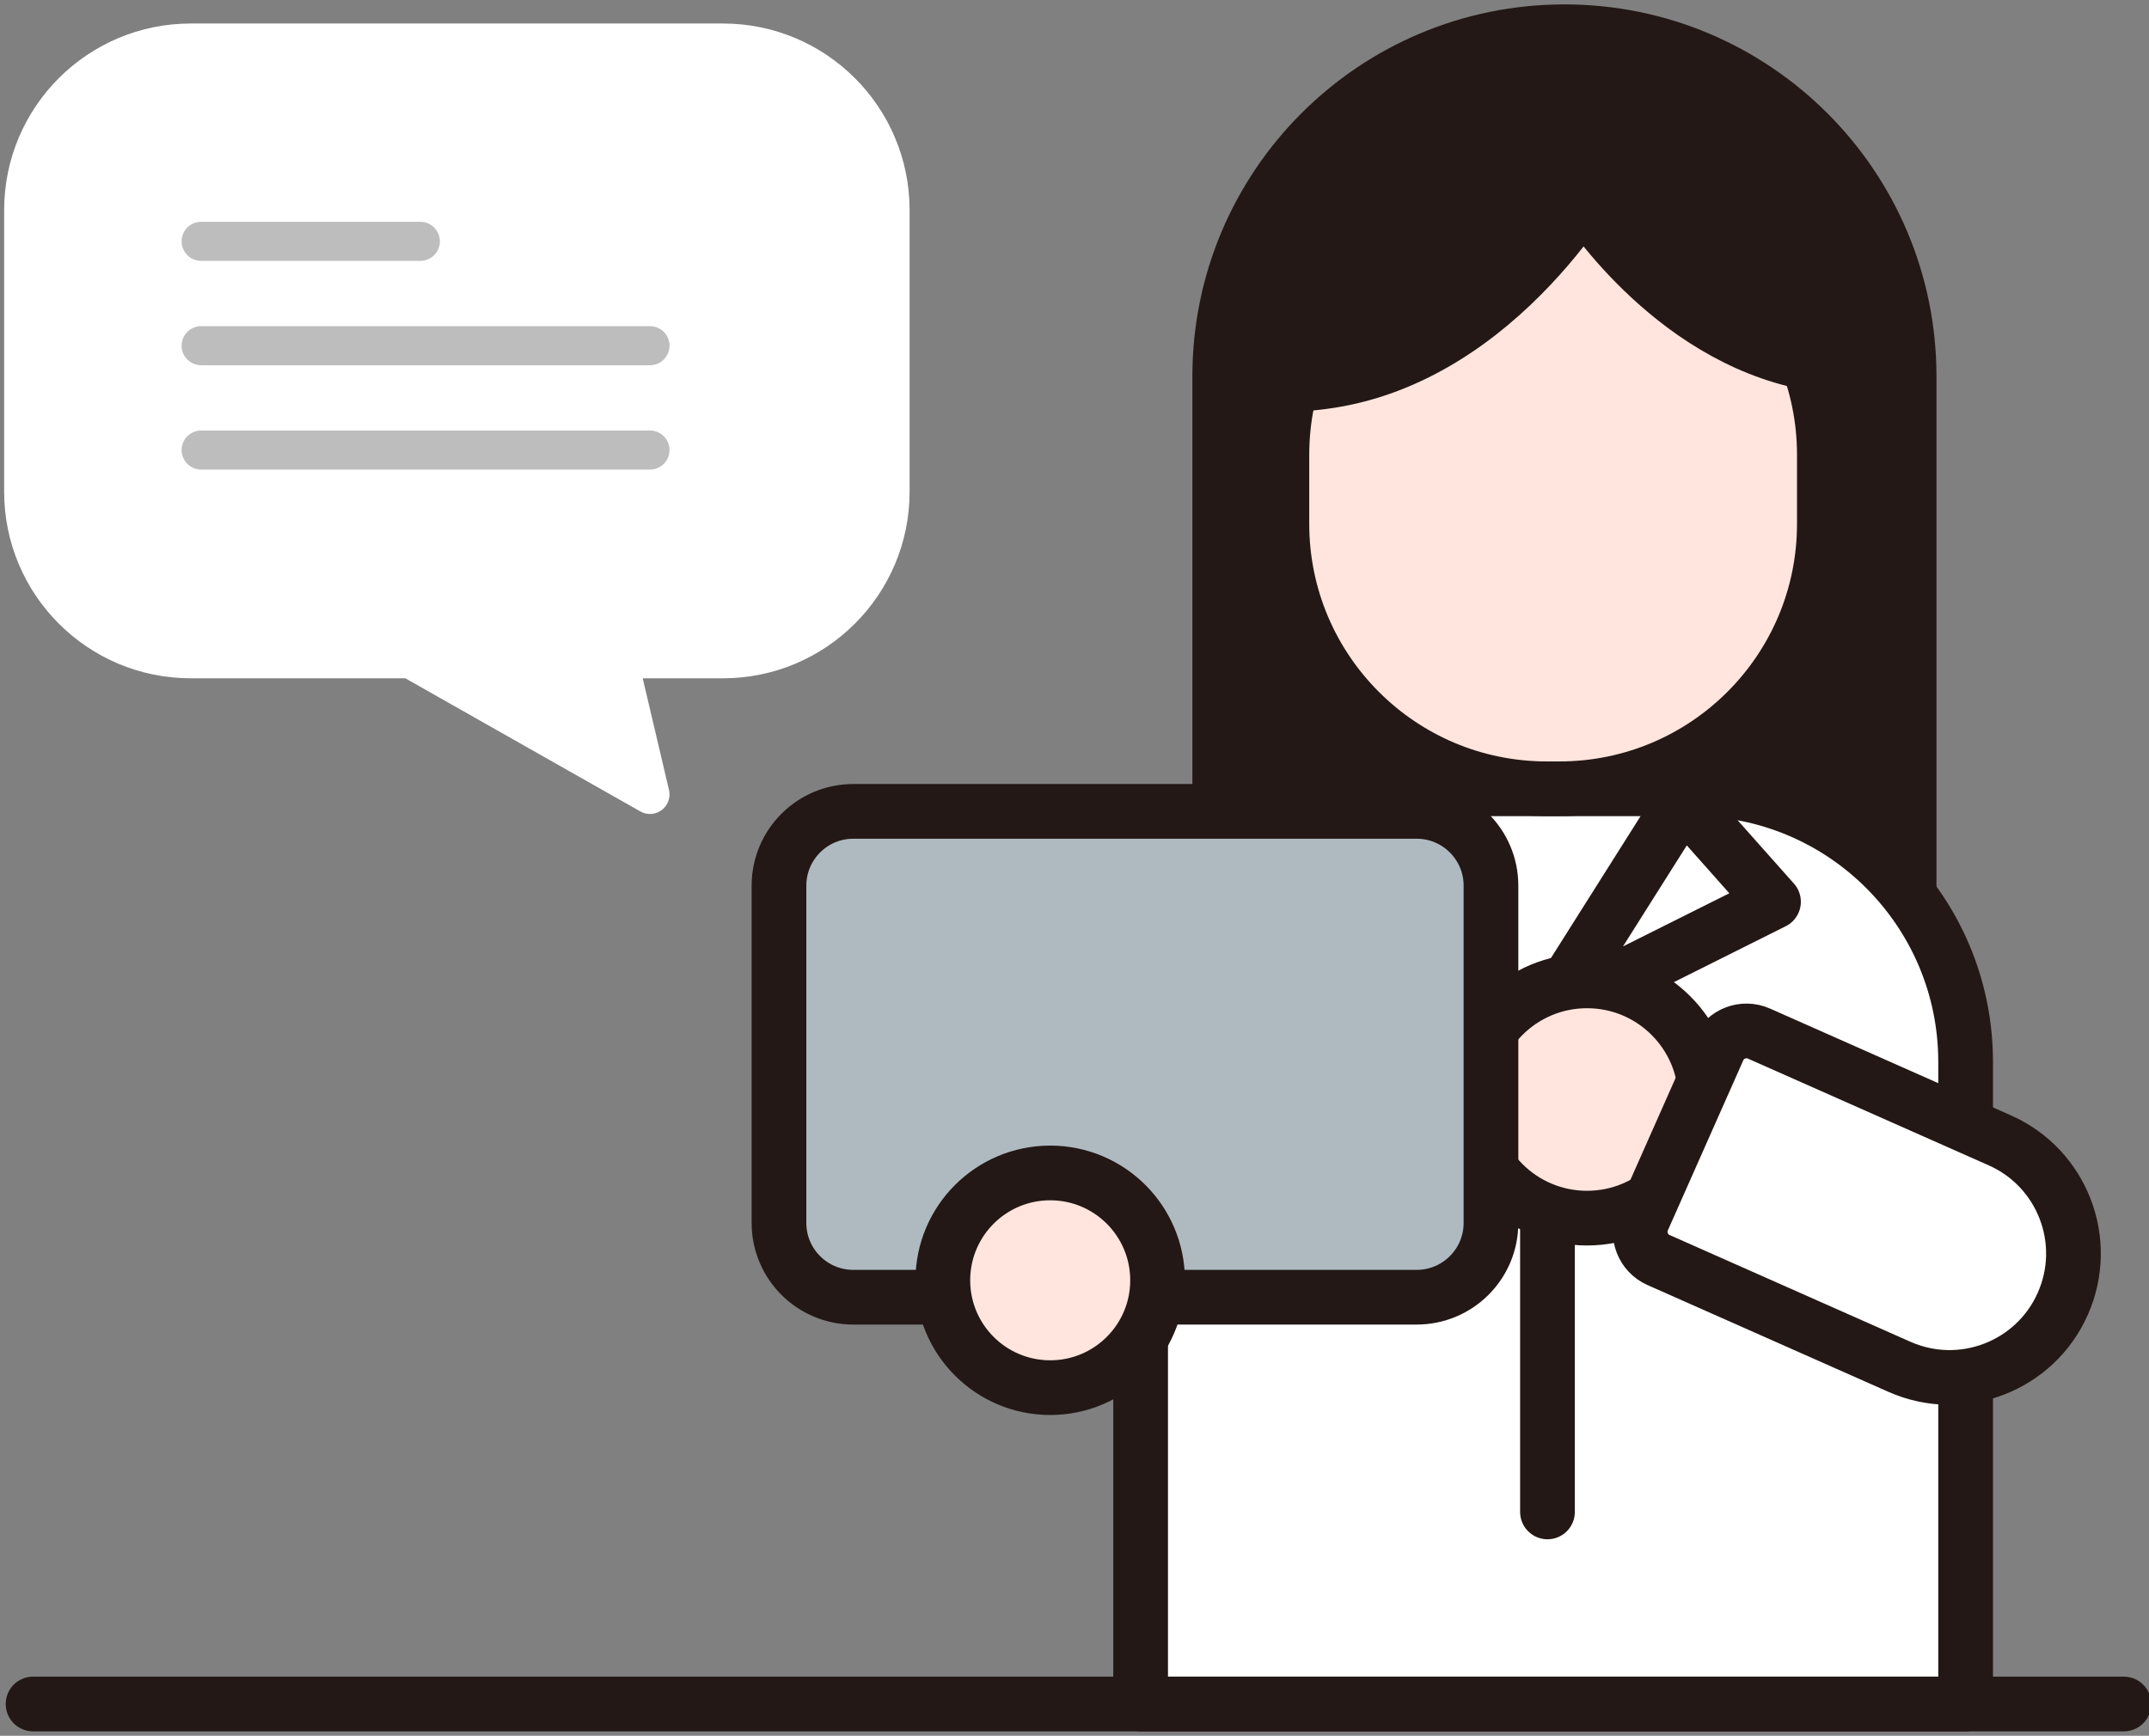
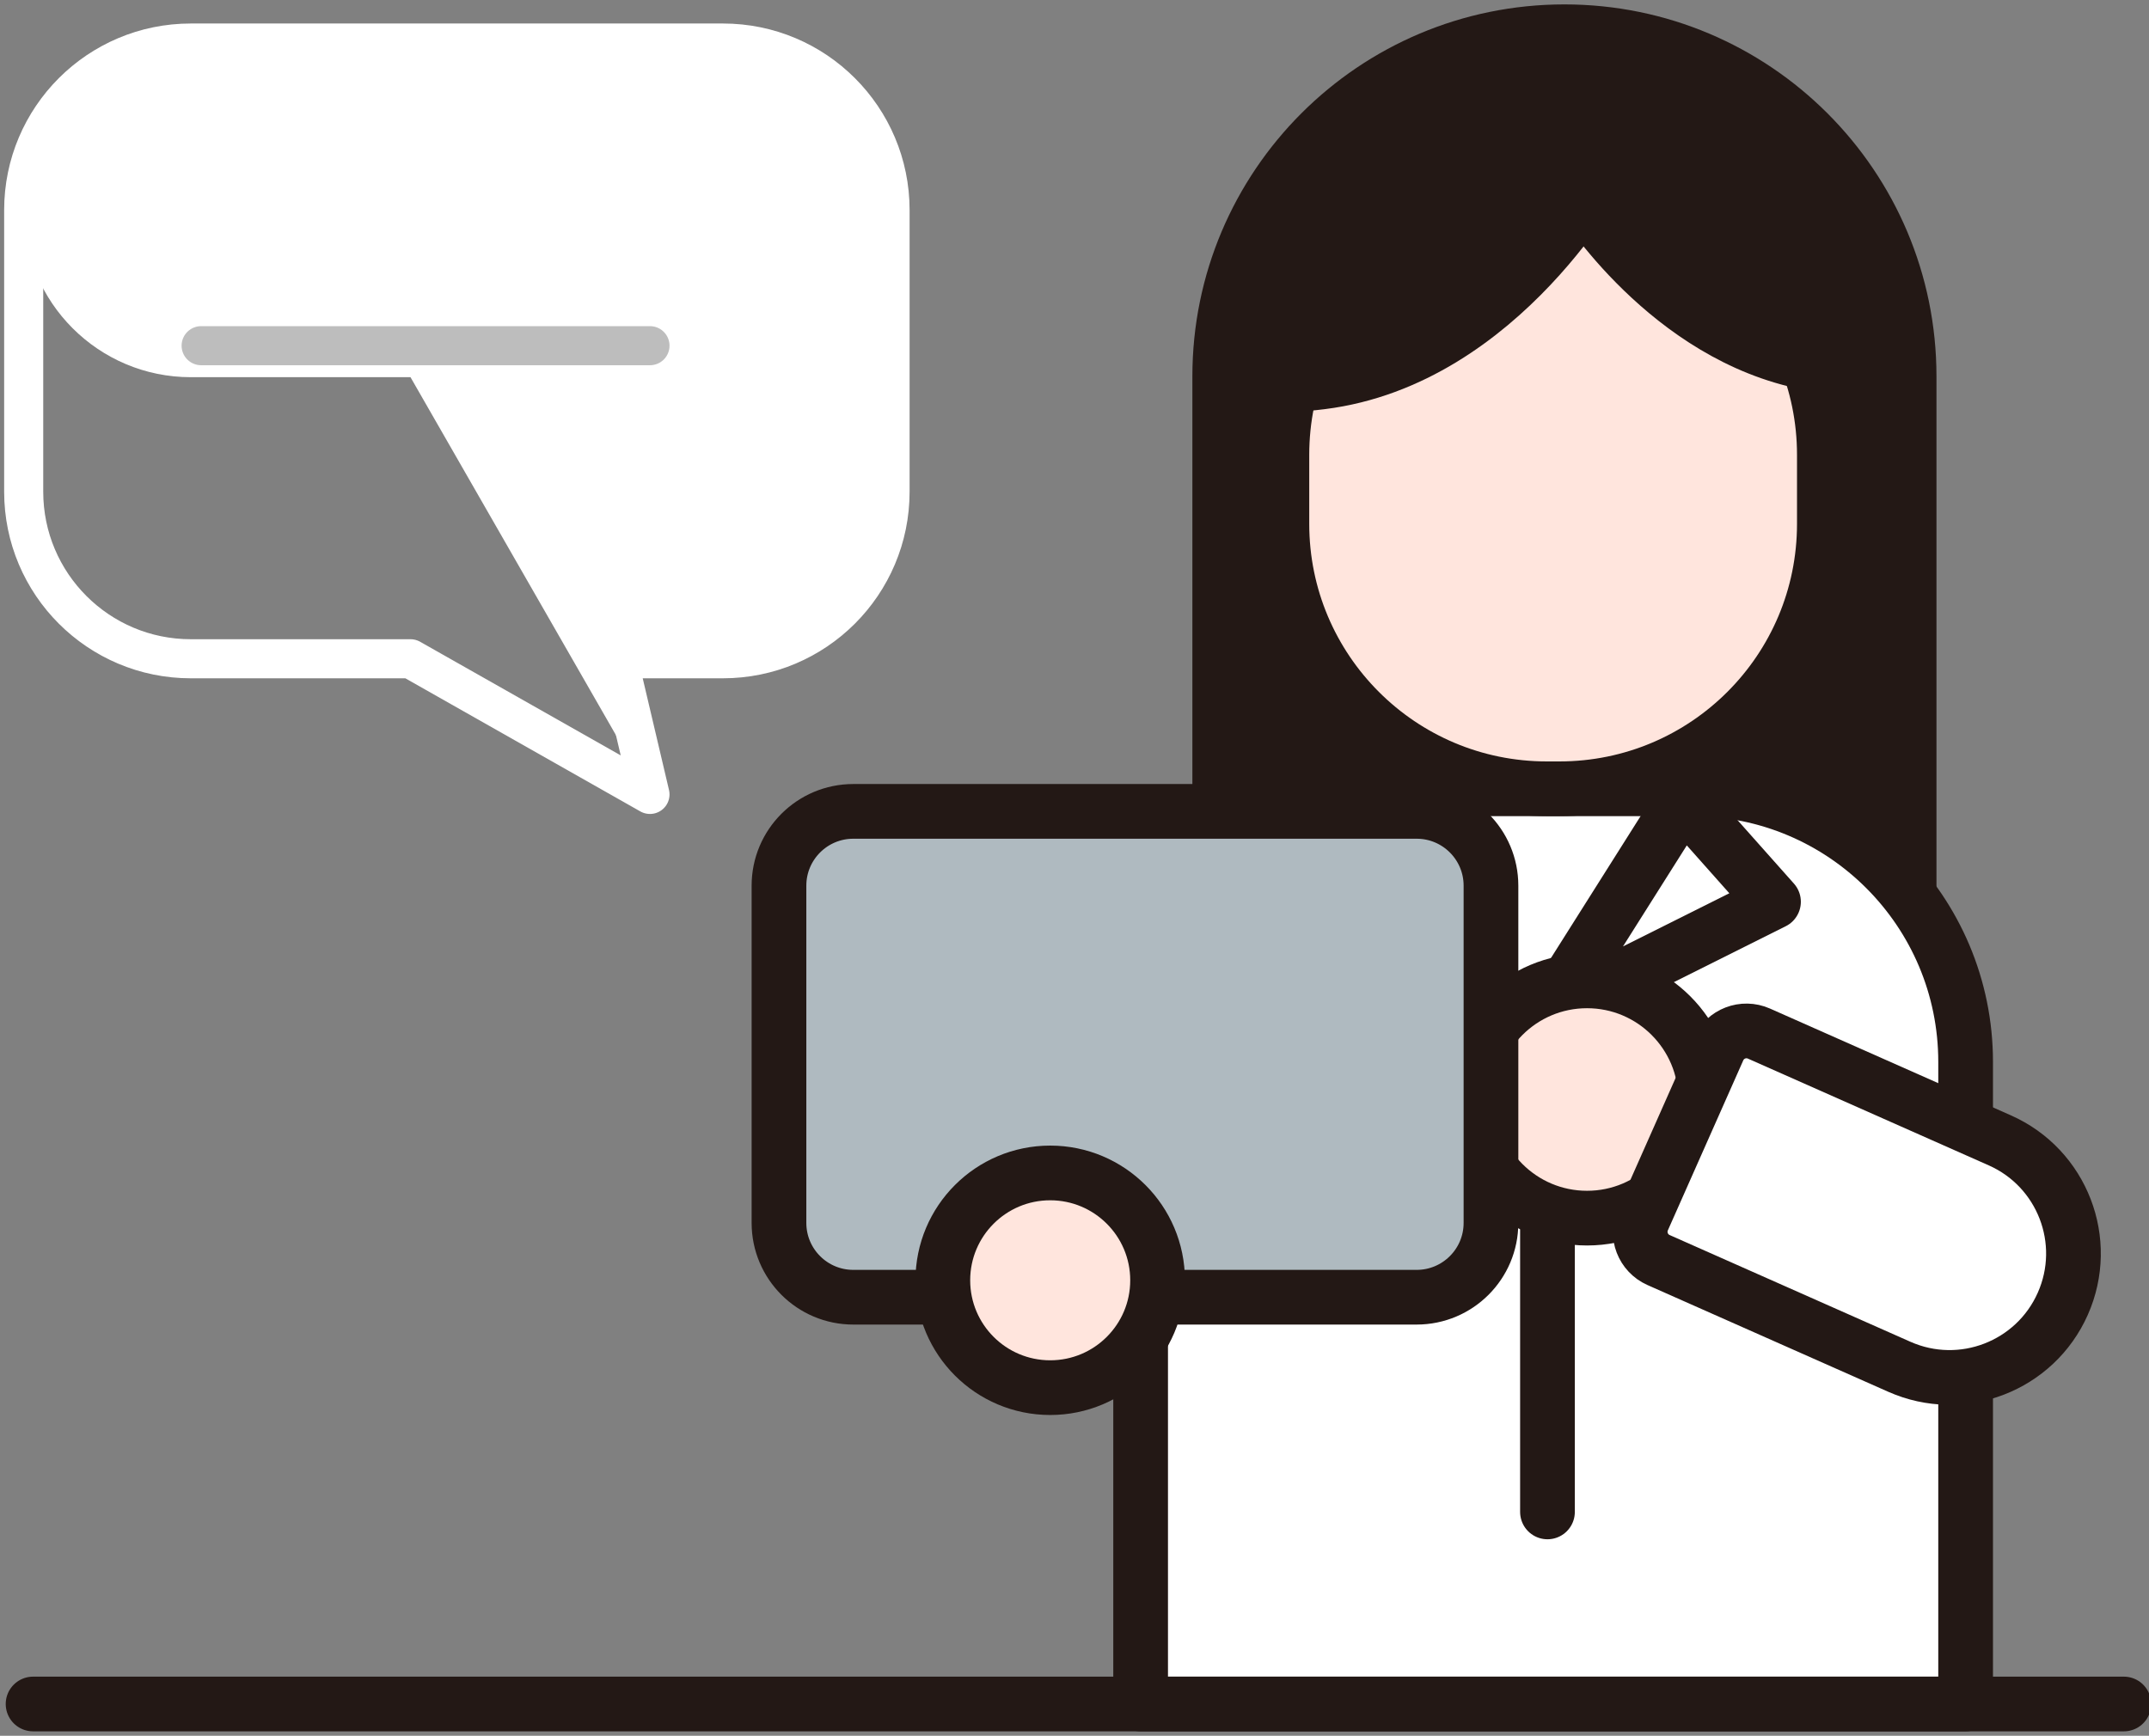
<svg xmlns="http://www.w3.org/2000/svg" version="1.1" id="レイヤー_1" x="0px" y="0px" width="203px" height="164px" viewBox="0 0 203 164" enable-background="new 0 0 203 164" xml:space="preserve">
  <rect x="0" y="0" width="203" height="164" fill="#808080" stroke="none" />
  <g>
    <path fill="#231815" stroke="#231815" stroke-width="5.168" stroke-linecap="round" stroke-linejoin="round" stroke-miterlimit="10" d="   M180.34,93.743h-65.121V35.561C115.219,17.578,129.797,3,147.779,3l0,0c17.982,0,32.561,14.578,32.561,32.561V93.743L180.34,93.743   z" />
    <g>
      <g>
-         <path fill="#FFFFFF" d="M68.292,4.067H18.023c-8.718,0-15.785,7.067-15.785,15.786v26.604c0,8.718,7.067,15.785,15.785,15.785     h20.754L61.398,75.06l-3.016-12.818h9.909c8.718,0,15.786-7.067,15.786-15.785V19.854C84.078,11.135,77.01,4.067,68.292,4.067z" />
+         <path fill="#FFFFFF" d="M68.292,4.067H18.023c-8.718,0-15.785,7.067-15.785,15.786c0,8.718,7.067,15.785,15.785,15.785     h20.754L61.398,75.06l-3.016-12.818h9.909c8.718,0,15.786-7.067,15.786-15.785V19.854C84.078,11.135,77.01,4.067,68.292,4.067z" />
      </g>
      <g>
        <path fill="none" stroke="#FFFFFF" stroke-width="3.692" stroke-linecap="round" stroke-linejoin="round" stroke-miterlimit="10" d="     M68.292,4.067H18.023c-8.718,0-15.785,7.067-15.785,15.786v26.604c0,8.718,7.067,15.785,15.785,15.785h20.754L61.398,75.06     l-3.016-12.818h9.909c8.718,0,15.786-7.067,15.786-15.785V19.854C84.078,11.135,77.01,4.067,68.292,4.067z" />
      </g>
    </g>
    <path fill="#FFFFFF" stroke="#231815" stroke-width="5.168" stroke-linecap="round" stroke-linejoin="round" stroke-miterlimit="10" d="   M159.872,74.527h-26.319c-14.254,0-25.807,11.553-25.807,25.806V161h77.932v-60.667C185.678,86.08,174.125,74.527,159.872,74.527z" />
    <path fill="#FFE5DD" stroke="#231815" stroke-width="5.168" stroke-linecap="round" stroke-linejoin="round" stroke-miterlimit="10" d="   M147.305,74.527h-1.186c-13.822,0-25.029-11.206-25.029-25.029v-6.523c0-13.823,11.207-25.029,25.029-25.029h1.186   c13.823,0,25.029,11.206,25.029,25.029v6.523C172.334,63.321,161.128,74.527,147.305,74.527z" />
    <path fill="#231815" stroke="#231815" stroke-width="5.168" stroke-linecap="round" stroke-linejoin="round" stroke-miterlimit="10" d="   M151.516,15.811c0,0-9.606,18.148-26.688,20.283c-17.08,2.136,0-9.607,0-9.607L151.516,15.811z" />
    <polygon fill="#FFFFFF" stroke="#231815" stroke-width="5.168" stroke-linecap="round" stroke-linejoin="round" stroke-miterlimit="10" points="   158.988,75.594 146.178,95.878 167.529,85.203  " />
    <line fill="none" stroke="#231815" stroke-width="5.168" stroke-linecap="round" stroke-linejoin="round" stroke-miterlimit="10" x1="146.178" y1="95.878" x2="146.178" y2="142.852" />
-     <line fill="none" stroke="#BDBDBD" stroke-width="3.692" stroke-linecap="round" stroke-linejoin="round" stroke-miterlimit="10" x1="19" y1="22.802" x2="39.707" y2="22.802" />
    <line fill="none" stroke="#BDBDBD" stroke-width="3.692" stroke-linecap="round" stroke-linejoin="round" stroke-miterlimit="10" x1="19" y1="32.662" x2="61.398" y2="32.662" />
-     <line fill="none" stroke="#BDBDBD" stroke-width="3.692" stroke-linecap="round" stroke-linejoin="round" stroke-miterlimit="10" x1="19" y1="42.522" x2="61.398" y2="42.522" />
    <path fill="#231815" stroke="#231815" stroke-width="5.168" stroke-linecap="round" stroke-linejoin="round" stroke-miterlimit="10" d="   M149.089,18.193c0,0,7.636,12.662,20.511,15.815c12.875,3.153,0.064-10.726,0.064-10.726L149.089,18.193z" />
    <line fill="none" stroke="#231815" stroke-width="5.168" stroke-linecap="round" stroke-linejoin="round" stroke-miterlimit="10" x1="200.624" y1="161" x2="3.124" y2="161" />
    <circle fill="#FFE5DD" stroke="#231815" stroke-width="5.168" stroke-linecap="round" stroke-linejoin="round" stroke-miterlimit="10" cx="149.915" cy="103.885" r="11.209" />
    <path fill="#AFBAC0" stroke="#231815" stroke-width="5.168" stroke-linecap="round" stroke-linejoin="round" stroke-miterlimit="10" d="   M133.82,122.566H80.604c-3.877,0-7.02-3.144-7.02-7.021V83.682c0-3.876,3.143-7.02,7.02-7.02h53.216   c3.877,0,7.021,3.143,7.021,7.02v31.865C140.84,119.424,137.697,122.566,133.82,122.566z" />
    <circle fill="#FFE5DD" stroke="#231815" stroke-width="5.168" stroke-linecap="round" stroke-linejoin="round" stroke-miterlimit="10" cx="99.205" cy="120.967" r="10.143" />
    <path fill="#FFFFFF" stroke="#231815" stroke-width="5.168" stroke-linecap="round" stroke-linejoin="round" stroke-miterlimit="10" d="   M194.857,123.184L194.857,123.184c-2.619,5.908-9.531,8.574-15.439,5.955l-22.746-10.086c-1.473-0.652-2.137-2.377-1.484-3.85   l7.123-16.062c0.652-1.473,2.375-2.137,3.849-1.482l22.745,10.085C194.812,110.361,197.479,117.275,194.857,123.184z" />
  </g>
</svg>